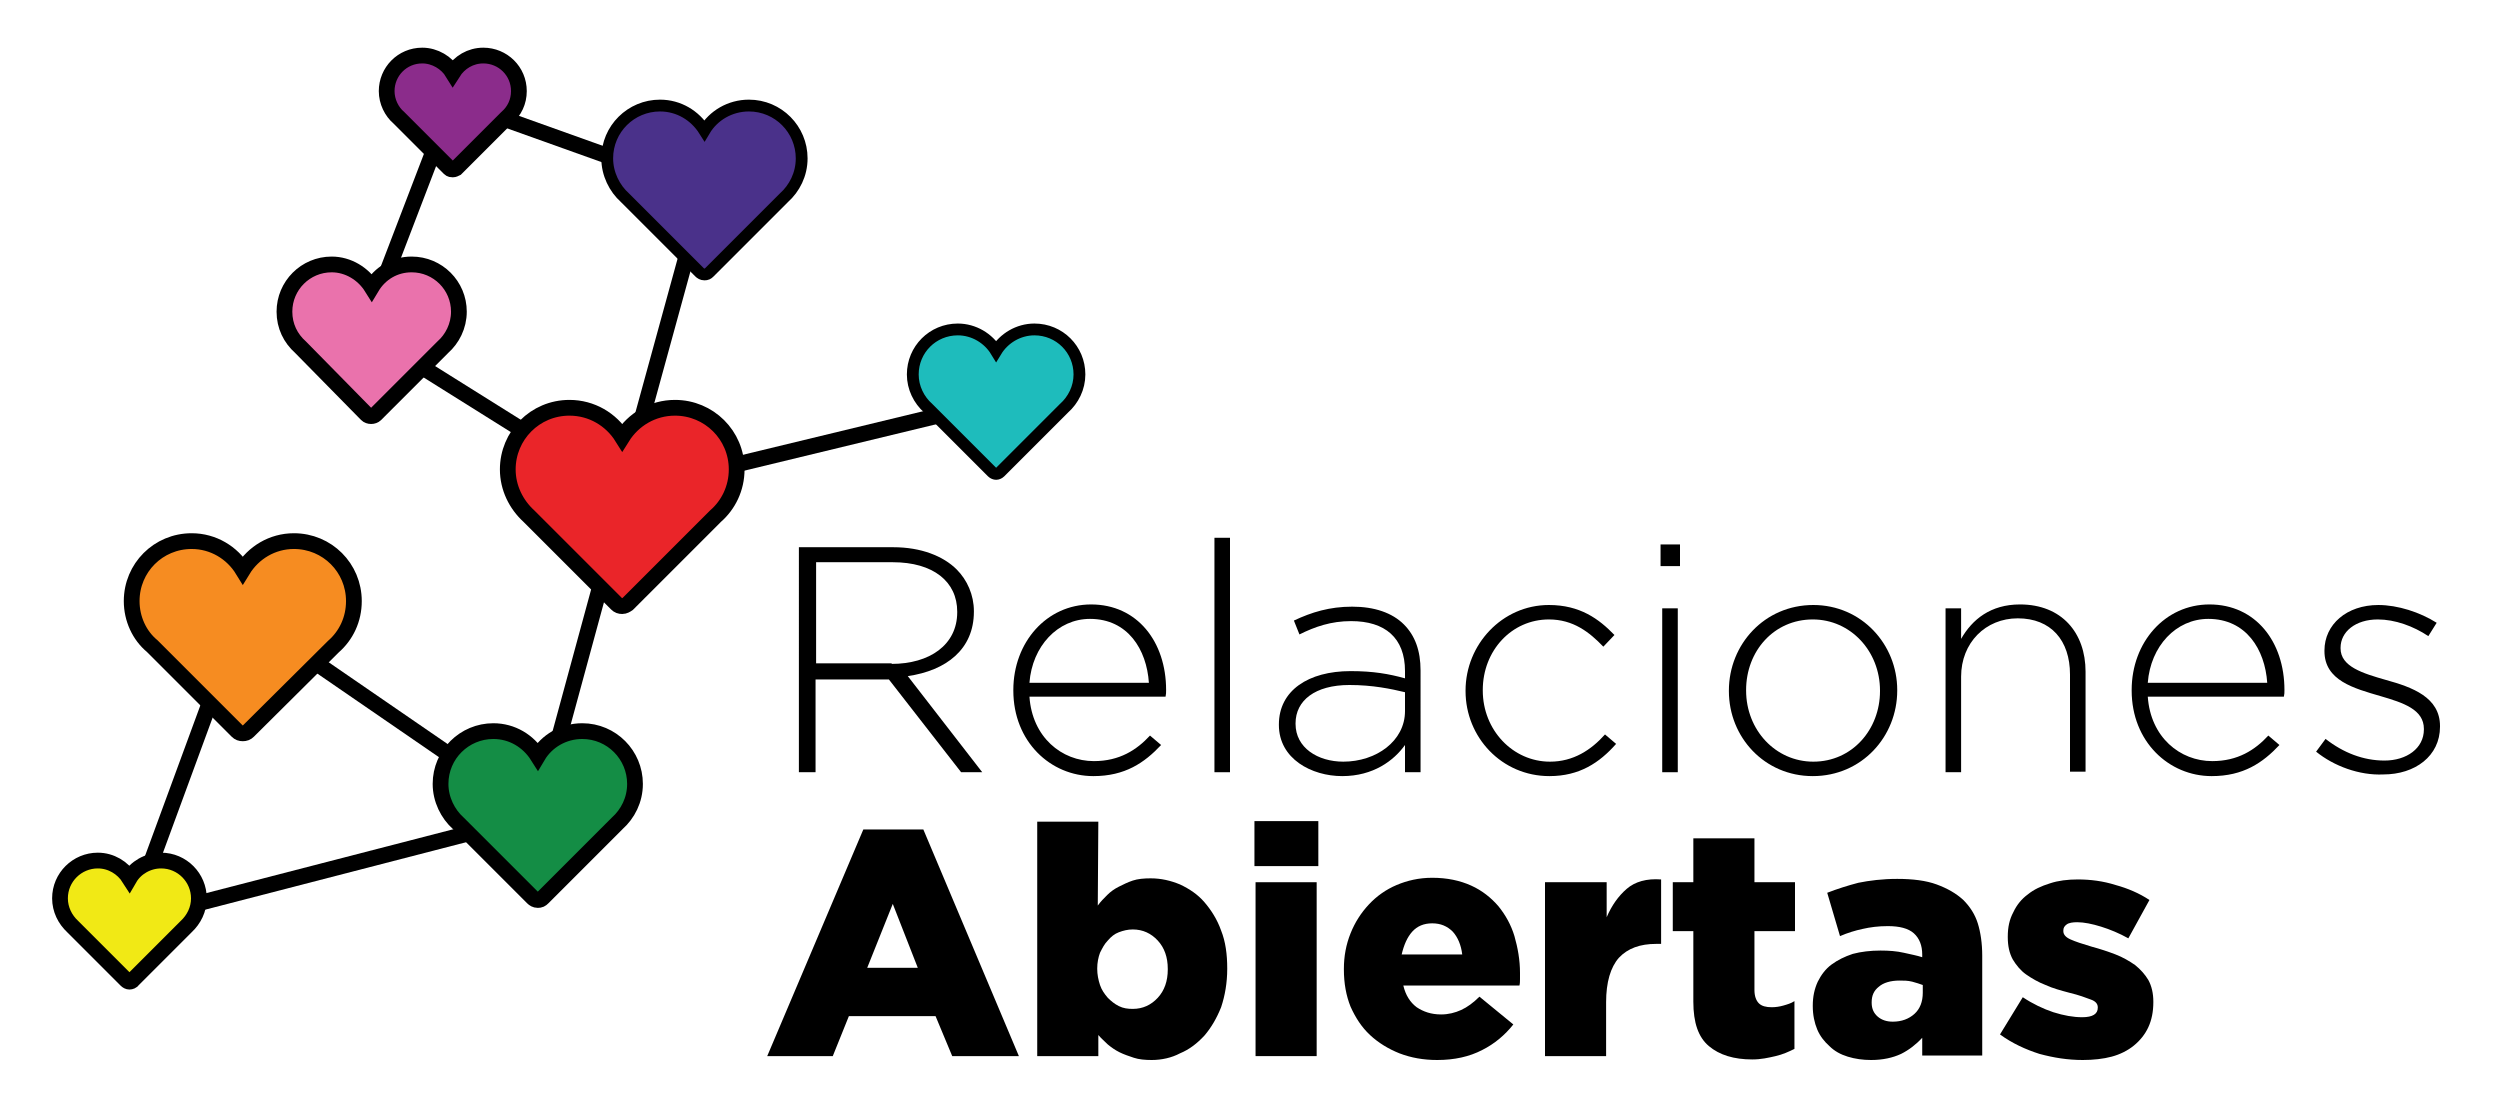
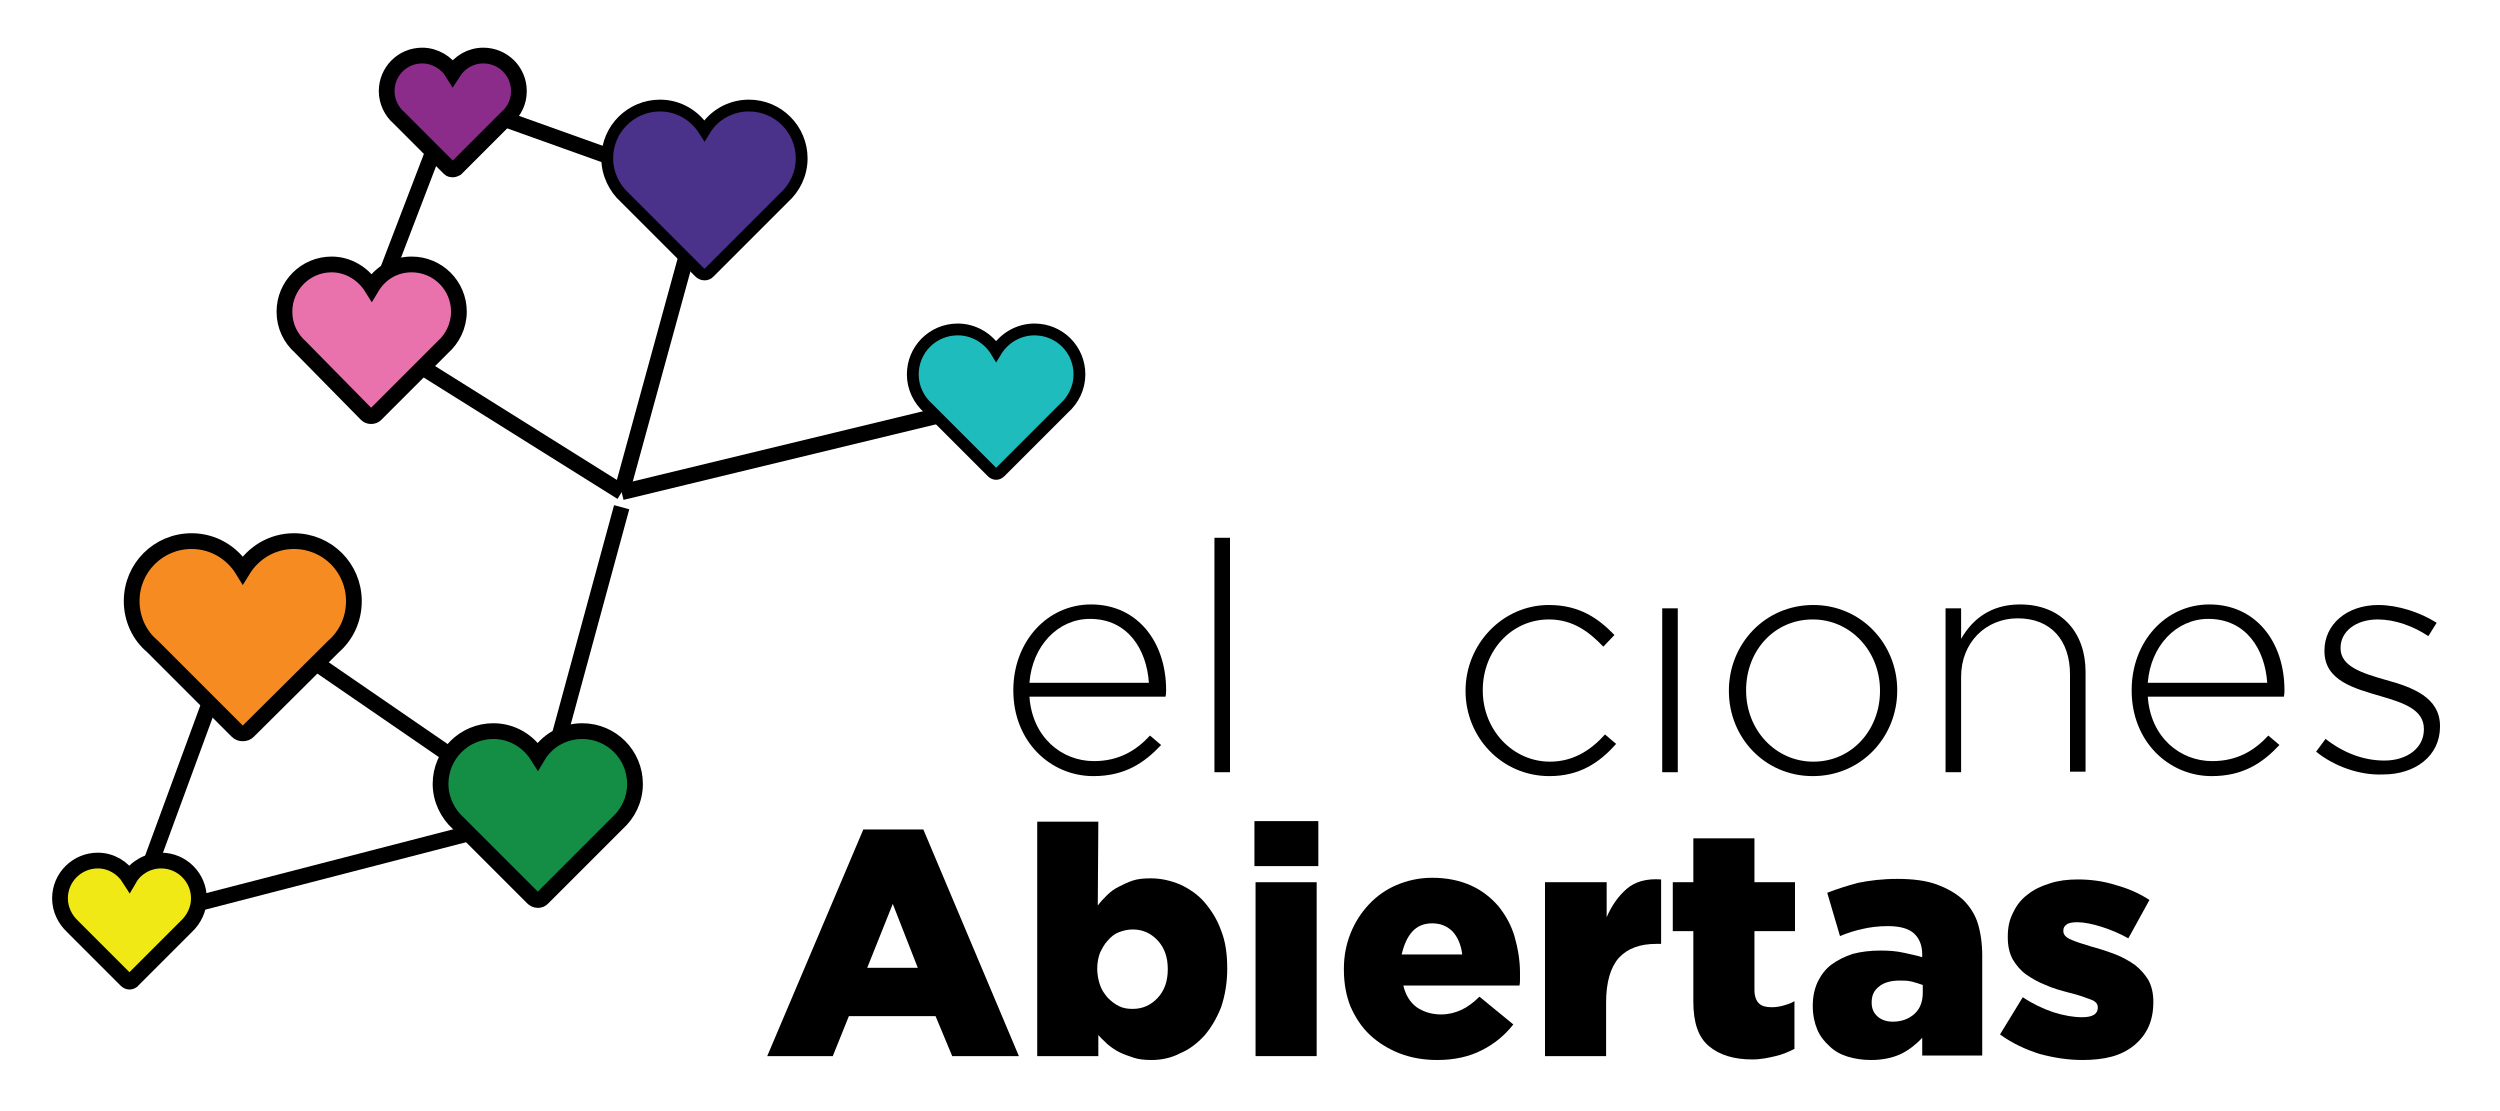
<svg xmlns="http://www.w3.org/2000/svg" version="1.1" id="Capa_1" x="0px" y="0px" viewBox="0 0 450 200" style="enable-background:new 0 0 450 200;" xml:space="preserve">
  <style type="text/css">
	.st0{fill:none;stroke:#000000;stroke-width:2.835;stroke-miterlimit:10;}
	.st1{fill:#1EBCBC;stroke:#000000;stroke-width:2.126;stroke-miterlimit:10;}
	.st2{fill:#EA2529;stroke:#000000;stroke-width:2.835;stroke-miterlimit:10;}
	.st3{fill:#F68C21;stroke:#000000;stroke-width:2.835;stroke-miterlimit:10;}
	.st4{fill:#F1E915;stroke:#000000;stroke-width:2.835;stroke-miterlimit:10;}
	.st5{fill:#148D45;stroke:#000000;stroke-width:2.835;stroke-miterlimit:10;}
	.st6{fill:#4A318A;stroke:#000000;stroke-width:2.126;stroke-miterlimit:10;}
	.st7{fill:#8B2C8B;stroke:#000000;stroke-width:2.835;stroke-miterlimit:10;}
	.st8{fill:#EA72AC;stroke:#000000;stroke-width:2.835;stroke-miterlimit:10;}
</style>
  <g>
-     <path d="M143.8,98.5h17c5,0,9,1.6,11.4,4c1.9,1.9,3.1,4.6,3.1,7.5v0.1c0,6.8-5,10.6-11.9,11.6l13.4,17.3h-3.8L160,122.3h-0.1h-13.1   V139h-3V98.5z M160.5,119.5c6.8,0,11.8-3.4,11.8-9.3v-0.1c0-5.4-4.3-8.9-11.6-8.9h-13.8v18.2H160.5z" />
    <path d="M182.4,124.3v-0.1c0-8.6,6-15.4,14-15.4c8.3,0,13.5,6.7,13.5,15.4c0,0.5,0,0.7-0.1,1.2h-24.5c0.5,7.3,5.8,11.6,11.6,11.6   c4.6,0,7.7-2,10.1-4.6l2,1.7c-3,3.2-6.5,5.6-12.2,5.6C189.1,139.7,182.4,133.5,182.4,124.3z M206.8,122.9   c-0.4-6-3.8-11.5-10.6-11.5c-5.8,0-10.4,4.9-10.9,11.5H206.8z" />
    <path d="M218.6,96.8h2.8V139h-2.8V96.8z" />
-     <path d="M230.2,130.5v-0.1c0-6.1,5.3-9.6,12.9-9.6c4.1,0,6.9,0.5,9.8,1.3v-1.3c0-6-3.6-9-9.7-9c-3.6,0-6.5,1-9.3,2.4l-1-2.5   c3.2-1.5,6.4-2.5,10.5-2.5c4,0,7.2,1.1,9.3,3.2c2,2,3,4.7,3,8.3V139h-2.8v-4.9c-2,2.8-5.7,5.6-11.3,5.6   C236.1,139.7,230.2,136.6,230.2,130.5z M252.9,128v-3.4c-2.5-0.6-5.8-1.3-10-1.3c-6.2,0-9.7,2.8-9.7,6.9v0.1c0,4.3,4,6.8,8.6,6.8   C247.7,137.1,252.9,133.4,252.9,128z" />
    <path d="M263.8,124.4v-0.1c0-8.3,6.6-15.4,15-15.4c5.6,0,9,2.5,11.8,5.4l-2,2.1c-2.5-2.6-5.4-4.9-9.8-4.9   c-6.7,0-11.9,5.6-11.9,12.7v0.1c0,7.1,5.4,12.8,12.1,12.8c4.2,0,7.4-2.1,9.9-4.9l2,1.7c-3,3.4-6.6,5.8-12,5.8   C270.3,139.7,263.8,132.7,263.8,124.4z" />
-     <path d="M298.9,98h3.5v3.9h-3.5V98z M299.2,109.5h2.8V139h-2.8V109.5z" />
+     <path d="M298.9,98h3.5v3.9V98z M299.2,109.5h2.8V139h-2.8V109.5z" />
    <path d="M311.2,124.4v-0.1c0-8.3,6.4-15.4,15.2-15.4c8.7,0,15.1,7.1,15.1,15.3v0.1c0,8.3-6.4,15.4-15.2,15.4   C317.6,139.7,311.2,132.7,311.2,124.4z M338.4,124.4v-0.1c0-7.1-5.3-12.8-12.1-12.8c-7,0-12,5.7-12,12.7v0.1   c0,7.1,5.3,12.8,12.1,12.8C333.4,137.1,338.4,131.3,338.4,124.4z" />
    <path d="M350.2,109.5h2.8v5.5c2-3.5,5.3-6.2,10.6-6.2c7.5,0,11.8,5.1,11.8,12.1v18h-2.8v-17.5c0-6.1-3.4-10.1-9.4-10.1   c-5.8,0-10.2,4.4-10.2,10.5V139h-2.8V109.5z" />
    <path d="M383.7,124.3v-0.1c0-8.6,6-15.4,14-15.4c8.3,0,13.5,6.7,13.5,15.4c0,0.5,0,0.7-0.1,1.2h-24.5c0.5,7.3,5.8,11.6,11.6,11.6   c4.6,0,7.7-2,10.1-4.6l2,1.7c-3,3.2-6.5,5.6-12.2,5.6C390.4,139.7,383.7,133.5,383.7,124.3z M408.1,122.9   c-0.4-6-3.8-11.5-10.6-11.5c-5.8,0-10.4,4.9-10.9,11.5H408.1z" />
    <path d="M416.9,135.3l1.7-2.3c3.2,2.5,6.8,3.9,10.6,3.9c4,0,7.1-2.2,7.1-5.6v-0.1c0-3.5-3.7-4.7-7.8-5.9   c-4.8-1.4-10.1-2.8-10.1-8.1v-0.1c0-4.7,4-8.2,9.7-8.2c3.5,0,7.5,1.3,10.5,3.2l-1.5,2.4c-2.7-1.8-6-3-9.1-3c-4,0-6.7,2.2-6.7,5.1   v0.1c0,3.3,4,4.5,8.2,5.7c4.7,1.3,9.7,3.1,9.7,8.3v0.1c0,5.3-4.5,8.6-10.2,8.6C424.7,139.6,420.1,137.9,416.9,135.3z" />
    <path d="M155.4,149.3h10.8l17.2,40.8h-12l-3-7.2h-15.6l-2.9,7.2h-11.8L155.4,149.3z M165.2,174.2l-4.5-11.5l-4.6,11.5H165.2z" />
    <path d="M207.3,190.8c-1.2,0-2.3-0.1-3.2-0.4c-0.9-0.3-1.8-0.6-2.6-1c-0.8-0.4-1.5-0.9-2.1-1.4c-0.6-0.6-1.2-1.1-1.7-1.7v3.8h-11   v-42.2h11l-0.1,15.1c0.5-0.7,1.1-1.3,1.7-1.9c0.6-0.6,1.3-1.1,2.1-1.5c0.8-0.4,1.6-0.8,2.5-1.1c0.9-0.3,2-0.4,3.2-0.4   c1.9,0,3.6,0.4,5.3,1.1c1.7,0.8,3.2,1.8,4.4,3.2s2.3,3.1,3,5.1c0.8,2,1.1,4.3,1.1,6.8v0.1c0,2.5-0.4,4.8-1.1,6.9   c-0.8,2-1.8,3.7-3,5.1c-1.3,1.4-2.7,2.5-4.4,3.2C210.9,190.4,209.1,190.8,207.3,190.8z M203.9,181.6c1.8,0,3.3-0.7,4.5-2   c1.2-1.3,1.8-3,1.8-5.1v-0.1c0-2.1-0.6-3.8-1.8-5.1c-1.2-1.3-2.7-2-4.5-2c-0.9,0-1.7,0.2-2.5,0.5s-1.4,0.8-2,1.5   c-0.6,0.6-1,1.4-1.4,2.2c-0.3,0.8-0.5,1.8-0.5,2.8v0.1c0,1,0.2,2,0.5,2.9c0.3,0.9,0.8,1.6,1.4,2.3c0.6,0.6,1.2,1.1,2,1.5   S203,181.6,203.9,181.6z" />
    <path d="M225.8,147.8h11.5v8.1h-11.5V147.8z M226,158.8h11v31.3h-11V158.8z" />
    <path d="M258.7,190.8c-2.5,0-4.7-0.4-6.8-1.2c-2-0.8-3.8-1.9-5.3-3.3c-1.5-1.4-2.6-3.1-3.5-5.1c-0.8-2-1.2-4.2-1.2-6.7v-0.1   c0-2.3,0.4-4.4,1.2-6.4c0.8-2,1.9-3.7,3.3-5.2c1.4-1.5,3.1-2.7,5-3.5c1.9-0.8,4-1.3,6.4-1.3c2.7,0,5,0.5,7,1.4   c2,0.9,3.6,2.2,4.9,3.7c1.3,1.6,2.3,3.4,2.9,5.4c0.6,2.1,1,4.3,1,6.6c0,0.3,0,0.7,0,1.1c0,0.4,0,0.8-0.1,1.2h-20.9   c0.4,1.7,1.2,3,2.4,3.9c1.2,0.8,2.6,1.3,4.4,1.3c1.3,0,2.5-0.3,3.6-0.8c1.1-0.5,2.2-1.3,3.3-2.4l6.1,5c-1.5,1.9-3.4,3.5-5.6,4.6   C264.5,190.2,261.8,190.8,258.7,190.8z M263.2,171.8c-0.2-1.7-0.8-3.1-1.7-4.1c-1-1-2.2-1.5-3.7-1.5c-1.5,0-2.7,0.5-3.6,1.5   c-0.9,1-1.5,2.4-1.9,4.1H263.2z" />
    <path d="M278.2,158.8h11v6.3c0.9-2.1,2.1-3.8,3.6-5.1s3.6-1.9,6.2-1.7v11.6h-0.9c-2.9,0-5.1,0.8-6.7,2.5c-1.5,1.7-2.3,4.4-2.3,8   v9.7h-11V158.8z" />
    <path d="M315.4,190.7c-3.3,0-5.9-0.8-7.8-2.4c-1.9-1.6-2.8-4.2-2.8-8v-12.7h-3.7v-8.8h3.7v-7.9h11v7.9h7.3v8.8h-7.3v10.6   c0,1.1,0.3,1.9,0.8,2.4c0.5,0.5,1.3,0.7,2.3,0.7c0.7,0,1.4-0.1,2.1-0.3c0.7-0.2,1.4-0.4,2-0.8v8.6c-1,0.5-2.1,1-3.4,1.3   S317,190.7,315.4,190.7z" />
    <path d="M336.8,190.8c-1.5,0-2.9-0.2-4.2-0.6c-1.3-0.4-2.4-1-3.3-1.9c-0.9-0.8-1.7-1.8-2.2-3c-0.5-1.2-0.8-2.6-0.8-4.2V181   c0-1.6,0.3-3,0.9-4.3c0.6-1.2,1.4-2.3,2.5-3.1c1.1-0.8,2.3-1.4,3.8-1.9c1.5-0.4,3.2-0.6,5-0.6c1.5,0,2.9,0.1,4.2,0.4   c1.3,0.3,2.4,0.5,3.3,0.8v-0.5c0-1.6-0.5-2.9-1.5-3.8c-1-0.9-2.6-1.3-4.7-1.3c-1.7,0-3.2,0.2-4.5,0.5c-1.4,0.3-2.7,0.7-4.1,1.3   l-2.3-7.8c1.8-0.7,3.7-1.3,5.6-1.8c2-0.4,4.3-0.7,7-0.7c2.8,0,5.2,0.3,7.1,1c1.9,0.7,3.5,1.6,4.8,2.8c1.2,1.2,2.1,2.6,2.6,4.2   c0.5,1.6,0.8,3.6,0.8,5.8v18H346v-3.2c-1.1,1.2-2.4,2.2-3.8,2.9C340.7,190.4,338.9,190.8,336.8,190.8z M340.7,183.9   c1.6,0,2.9-0.5,3.9-1.4c1-0.9,1.5-2.2,1.5-3.8v-1.4c-0.5-0.2-1.2-0.4-1.9-0.6c-0.8-0.2-1.5-0.2-2.3-0.2c-1.6,0-2.9,0.4-3.7,1.1   c-0.9,0.7-1.3,1.6-1.3,2.8v0.1c0,1.1,0.4,1.9,1.1,2.5C338.7,183.6,339.6,183.9,340.7,183.9z" />
    <path d="M374.9,190.8c-2.7,0-5.2-0.4-7.8-1.1c-2.5-0.8-4.9-1.9-7.1-3.5l4.1-6.7c1.8,1.2,3.7,2.1,5.5,2.7c1.9,0.6,3.6,0.9,5.2,0.9   c1.9,0,2.8-0.6,2.8-1.7v-0.1c0-0.6-0.4-1.1-1.3-1.4c-0.8-0.3-2.1-0.8-3.8-1.2c-1.5-0.4-3-0.8-4.3-1.4c-1.3-0.5-2.5-1.2-3.5-1.9   s-1.8-1.7-2.4-2.7c-0.6-1.1-0.9-2.4-0.9-4v-0.1c0-1.7,0.3-3.1,1-4.4c0.6-1.3,1.5-2.4,2.6-3.2c1.1-0.9,2.4-1.5,4-2   c1.5-0.5,3.2-0.7,5-0.7c2.3,0,4.6,0.3,6.8,1c2.2,0.6,4.3,1.5,6.1,2.7l-3.8,6.9c-1.6-0.9-3.3-1.6-4.9-2.1s-3.1-0.8-4.3-0.8   c-0.8,0-1.5,0.1-1.9,0.4c-0.4,0.3-0.6,0.6-0.6,1.1v0.1c0,0.6,0.4,1.1,1.3,1.5c0.9,0.4,2.1,0.8,3.8,1.3c1.5,0.4,3,0.9,4.3,1.4   c1.3,0.5,2.5,1.2,3.5,1.9c1,0.8,1.8,1.7,2.4,2.7c0.6,1.1,0.9,2.4,0.9,3.9v0.1c0,1.7-0.3,3.2-0.9,4.5c-0.6,1.3-1.5,2.4-2.6,3.3   c-1.1,0.9-2.5,1.6-4,2S376.8,190.8,374.9,190.8z" />
  </g>
  <g>
    <line class="st0" x1="126.8" y1="34.3" x2="111.9" y2="88.6" />
    <line class="st0" x1="179.3" y1="72.3" x2="111.9" y2="88.6" />
    <line class="st0" x1="81.5" y1="18.1" x2="126.8" y2="34.3" />
    <line class="st0" x1="65.6" y1="59.6" x2="81.5" y2="18.1" />
    <line class="st0" x1="111.9" y1="88.6" x2="65.6" y2="59.6" />
    <line class="st0" x1="111.9" y1="91.3" x2="96.8" y2="146.8" />
    <line class="st0" x1="43.7" y1="110.3" x2="96.8" y2="146.8" />
    <line class="st0" x1="23.3" y1="165.8" x2="43.7" y2="110.3" />
    <line class="st0" x1="96.8" y1="146.8" x2="23.3" y2="165.8" />
  </g>
  <g>
    <g id="Icons_18_">
      <path class="st1" d="M194.3,67.4c0-4.5-3.6-8.1-8.1-8.1c-2.9,0-5.5,1.6-6.9,3.9c-1.4-2.3-4-3.9-6.9-3.9c-4.5,0-8.1,3.6-8.1,8.1    c0,2.4,1.1,4.6,2.8,6.1l11.5,11.5c0.2,0.2,0.5,0.3,0.7,0.3s0.5-0.1,0.7-0.3l11.5-11.5C193.2,72,194.3,69.8,194.3,67.4z" />
    </g>
  </g>
  <g>
    <g id="Icons_4_">
-       <path class="st2" d="M132.6,84.5c0-6.2-5-11.1-11.1-11.1c-4,0-7.5,2.1-9.5,5.3c-2-3.2-5.5-5.3-9.5-5.3c-6.2,0-11.1,5-11.1,11.1    c0,3.3,1.5,6.3,3.8,8.4l15.8,15.8c0.3,0.3,0.6,0.4,1,0.4c0.4,0,0.7-0.2,1-0.4l15.8-15.8C131.1,90.9,132.6,87.9,132.6,84.5z" />
-     </g>
+       </g>
  </g>
  <g>
    <g id="Icons_5_">
      <path class="st3" d="M63.7,108.2c0-6-4.8-10.8-10.8-10.8c-3.9,0-7.3,2.1-9.2,5.2c-1.9-3.1-5.3-5.2-9.2-5.2    c-6,0-10.8,4.8-10.8,10.8c0,3.2,1.4,6.2,3.7,8.1l15.3,15.3c0.3,0.3,0.6,0.4,1,0.4s0.7-0.1,1-0.4L60,116.4    C62.3,114.4,63.7,111.5,63.7,108.2z" />
    </g>
  </g>
  <g>
    <g id="Icons_6_">
      <path class="st4" d="M35.8,161.7c0-3.7-3-6.8-6.8-6.8c-2.4,0-4.6,1.3-5.7,3.2c-1.2-1.9-3.3-3.2-5.7-3.2c-3.7,0-6.8,3-6.8,6.8    c0,2,0.9,3.8,2.3,5.1l9.6,9.6c0.2,0.2,0.4,0.3,0.6,0.3s0.5-0.1,0.6-0.3l9.6-9.6C34.9,165.5,35.8,163.7,35.8,161.7z" />
    </g>
  </g>
  <g>
    <g id="Icons_7_">
      <path class="st5" d="M114.3,141.1c0-5.2-4.2-9.5-9.5-9.5c-3.4,0-6.4,1.8-8,4.5c-1.7-2.7-4.6-4.5-8-4.5c-5.2,0-9.5,4.2-9.5,9.5    c0,2.8,1.3,5.4,3.2,7.1l13.4,13.4c0.2,0.2,0.5,0.4,0.9,0.4s0.6-0.1,0.9-0.4l13.4-13.4C113,146.5,114.3,144,114.3,141.1z" />
    </g>
  </g>
  <g>
    <g id="Icons_1_">
      <path class="st6" d="M144.3,28.5c0-5.2-4.2-9.5-9.5-9.5c-3.4,0-6.4,1.8-8,4.5c-1.7-2.7-4.6-4.5-8-4.5c-5.2,0-9.5,4.2-9.5,9.5    c0,2.8,1.3,5.4,3.2,7.1l13.4,13.4c0.2,0.2,0.5,0.4,0.9,0.4s0.6-0.1,0.9-0.4l13.4-13.4C143,33.9,144.3,31.4,144.3,28.5z" />
    </g>
  </g>
  <g>
    <g id="Icons_2_">
      <path class="st7" d="M93.4,16.4c0-3.6-2.9-6.4-6.4-6.4c-2.3,0-4.3,1.2-5.5,3.1c-1.1-1.8-3.2-3.1-5.5-3.1c-3.6,0-6.4,2.9-6.4,6.4    c0,1.9,0.9,3.7,2.2,4.8l9.1,9.1c0.2,0.2,0.4,0.2,0.6,0.2c0.2,0,0.4-0.1,0.6-0.2l9.1-9.1C92.6,20,93.4,18.3,93.4,16.4z" />
    </g>
  </g>
  <g>
    <g id="Icons_3_">
      <path class="st8" d="M82.6,56.1c0-4.7-3.8-8.5-8.5-8.5c-3.1,0-5.7,1.6-7.2,4.1c-1.5-2.4-4.2-4.1-7.2-4.1c-4.7,0-8.5,3.8-8.5,8.5    c0,2.6,1.1,4.8,2.9,6.4L66,74.6c0.2,0.2,0.5,0.3,0.8,0.3c0.3,0,0.6-0.1,0.8-0.3l12.1-12.1C81.4,61,82.6,58.7,82.6,56.1z" />
    </g>
  </g>
</svg>